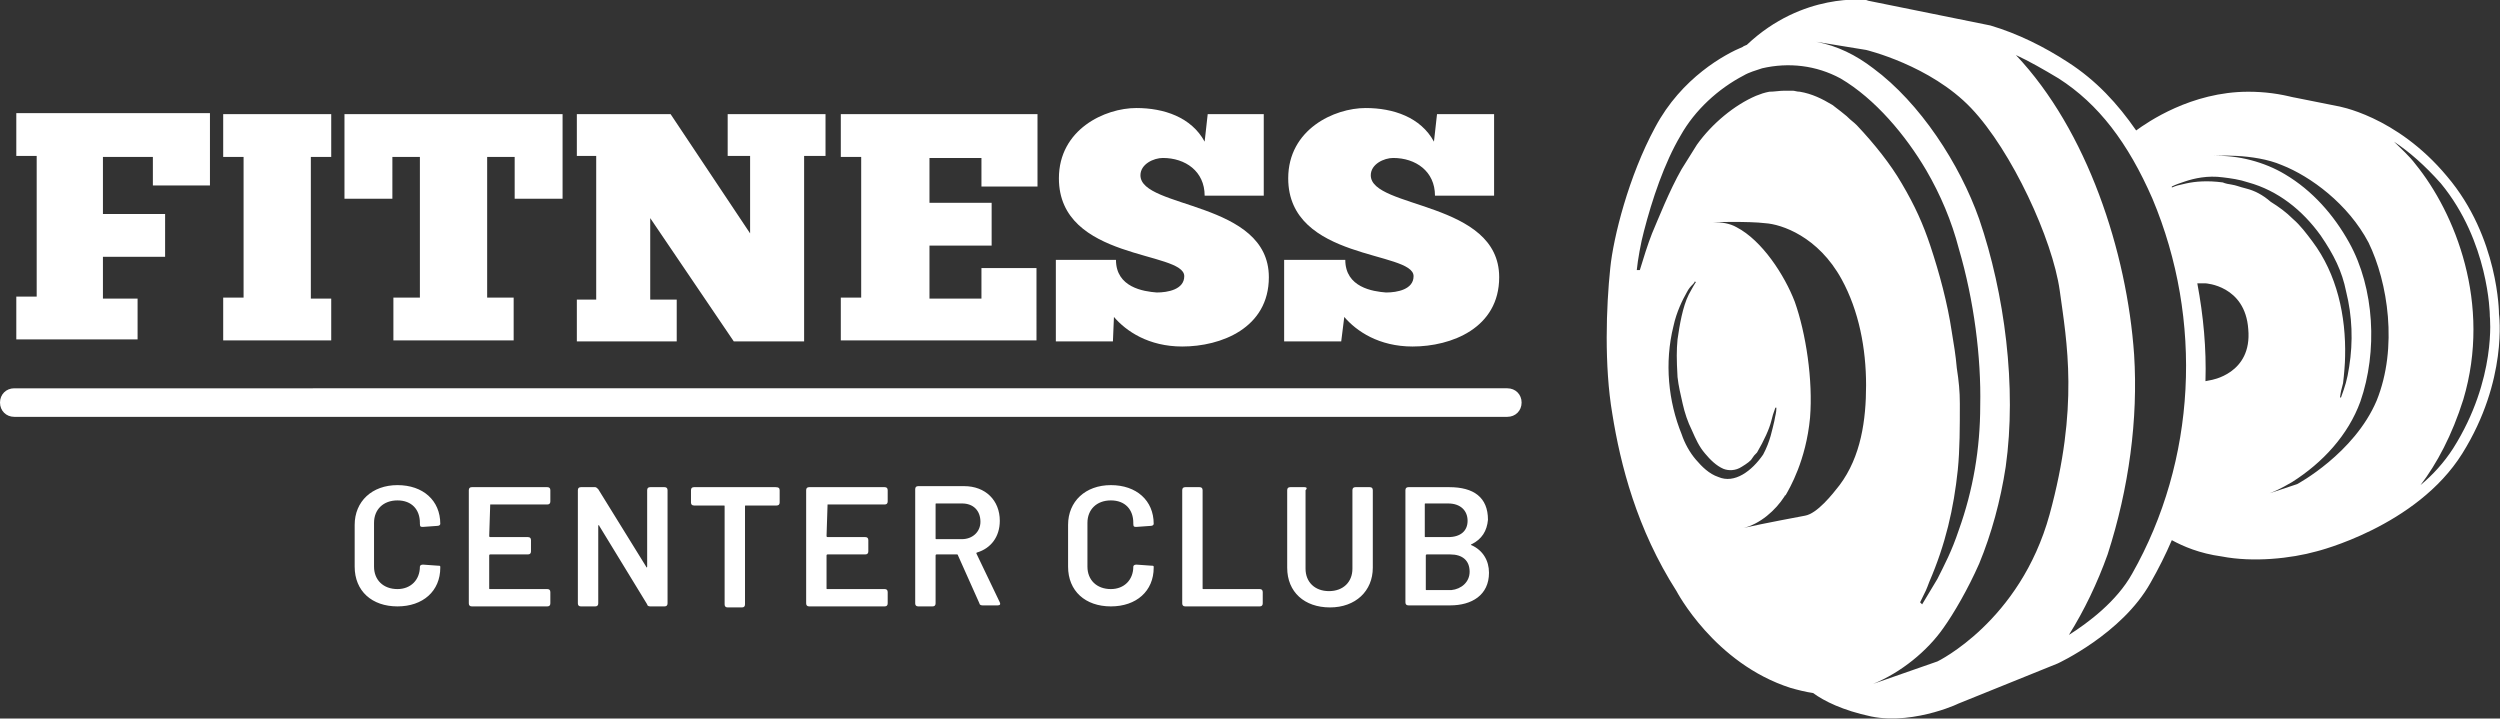
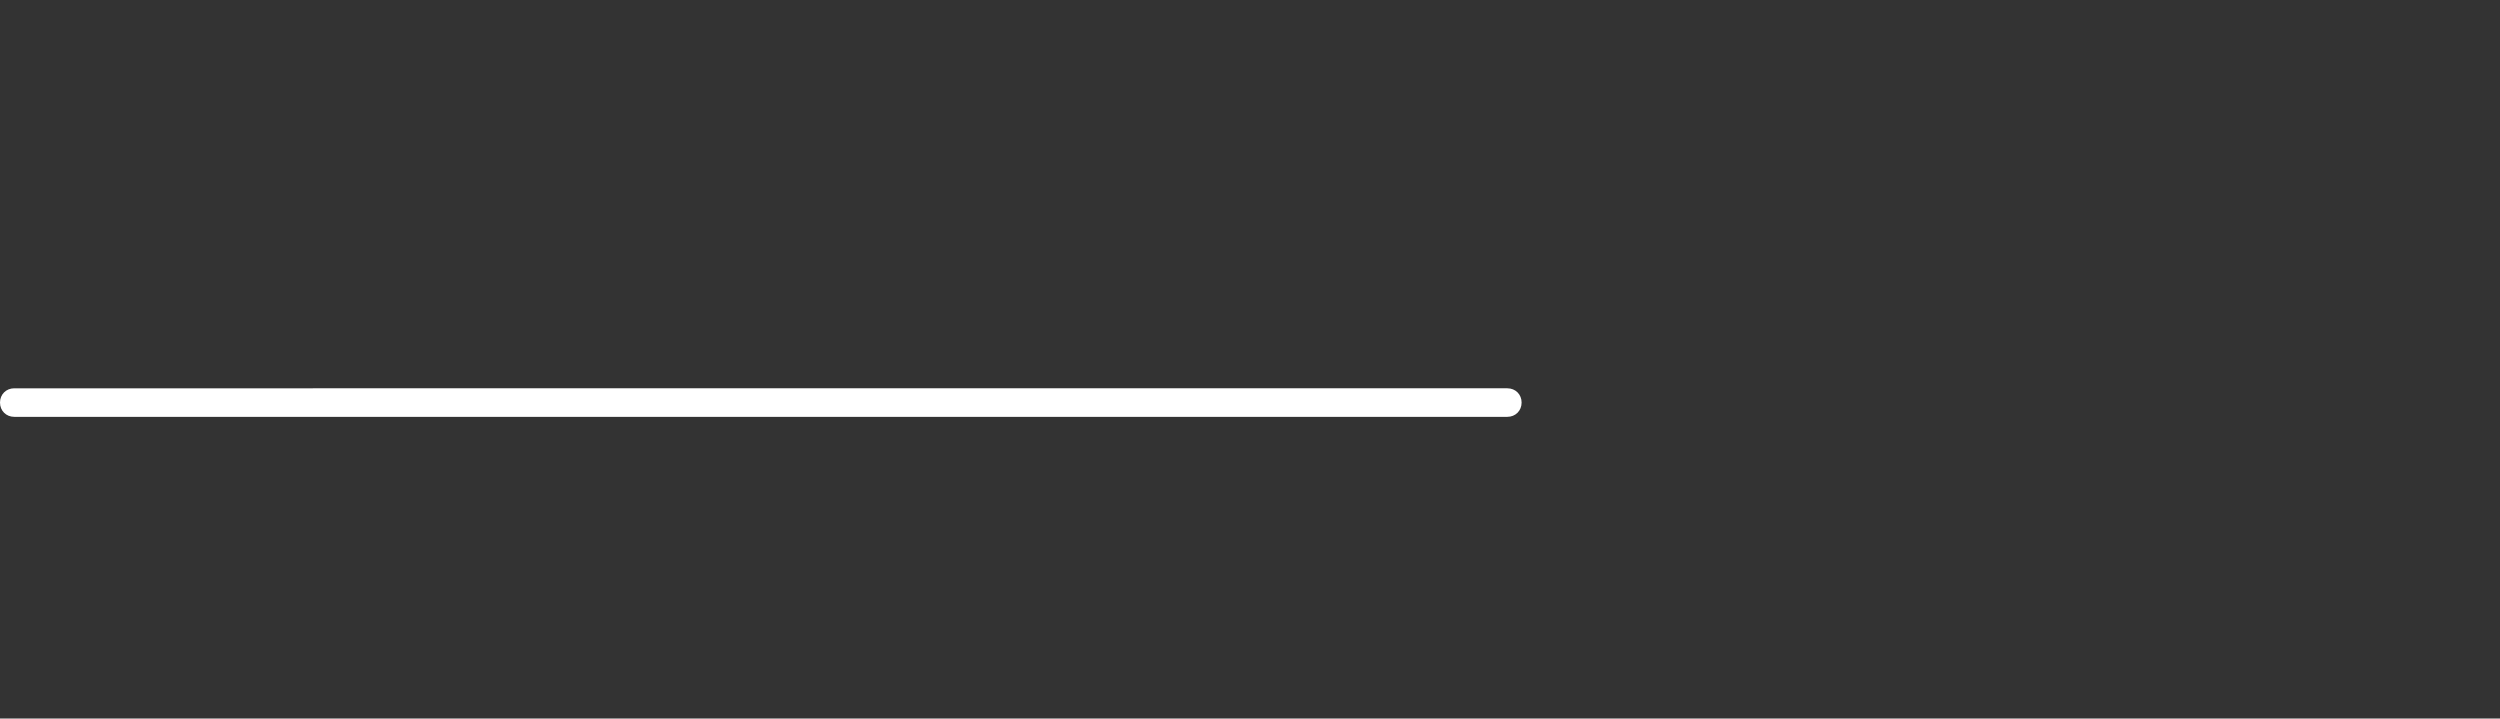
<svg xmlns="http://www.w3.org/2000/svg" version="1.1" id="_1" x="0px" y="0px" viewBox="0 0 245.3 70.5" style="enable-background:new 0 0 245.3 70.5;" xml:space="preserve">
  <rect x="0" y="0" width="245.3" height="70.5" fill="#333333" stroke="none" />
  <style type="text/css">
	.st0{fill:#FFFFFF;}
</style>
  <g>
-     <path class="st0" d="M38.5,19.5h-4.7v-8.3h21.4v8.3h-4.7v-4.1h-2.7v13.8h2.6v4.2H38.6v-4.2h2.6V15.4h-2.7V19.5z M131.9,31.1   c1.2,1.4,3.4,2.9,6.7,2.9c3.8,0,8.5-1.8,8.5-6.8c0-7.5-12.6-6.7-12.6-10c0-1.1,1.3-1.7,2.2-1.7c2.2,0,4.1,1.3,4.1,3.7h5.8v-8H141   l-0.3,2.7c-1.3-2.4-4-3.3-6.7-3.3c-3.1,0-7.6,2.1-7.6,6.9c0,8.1,12.3,7.1,12.3,9.6c0,1.3-1.6,1.6-2.7,1.6c-1.3-0.1-4-0.5-4-3.2H126   v8h5.6L131.9,31.1z M109.3,31.1c1.2,1.4,3.4,2.9,6.7,2.9c3.8,0,8.5-1.8,8.5-6.8c0-7.5-12.6-6.7-12.6-10c0-1.1,1.3-1.7,2.2-1.7   c2.2,0,4.1,1.3,4.1,3.7h5.8v-8h-5.5l-0.3,2.7c-1.3-2.4-4-3.3-6.7-3.3c-3.1,0-7.6,2.1-7.6,6.9c0,8.1,12.3,7.1,12.3,9.6   c0,1.3-1.6,1.6-2.7,1.6c-1.3-0.1-4-0.5-4-3.2h-5.9v8h5.6L109.3,31.1z M66.3,29.4h-2.5v-8L72,33.5h6.9V15.3h2.1v-4.1h-9.6v4.1h2.2   v7.6l-7.8-11.7h-9.2v4.1h1.9v14.1h-1.9v4.1h9.8V29.4z M13.4,29.3h-3.3v-4.1h6.1V21h-6.1v-5.6H15v2.8h5.6v-7.1H1.6v4.2h2v13.8h-2   v4.2h11.9V29.3z M32.5,29.3h-2V15.4h2v-4.2H21.9v4.2h2v13.8h-2v4.2h10.6V29.3z M101.8,26.3h-5.5v3h-5.1v-5.2h6.1v-4.2h-6.1v-4.4   h5.1v2.8h5.5v-7.1H82.5v4.2h2v13.8h-2v4.2h19.2V26.3z" />
-     <path class="st0" d="M76.5,48.1v1.2c0,0.2-0.1,0.3-0.3,0.3h-3c-0.1,0-0.1,0-0.1,0.1v9.6c0,0.2-0.1,0.3-0.3,0.3h-1.4   c-0.2,0-0.3-0.1-0.3-0.3v-9.6c0-0.1,0-0.1-0.1-0.1h-2.9c-0.2,0-0.3-0.1-0.3-0.3v-1.2c0-0.2,0.1-0.3,0.3-0.3h8   C76.4,47.8,76.5,47.9,76.5,48.1z M144.4,53.4c-0.1,0-0.1,0.1,0,0.1c1.1,0.5,1.7,1.5,1.7,2.7c0,2.2-1.7,3.2-3.8,3.2h-4.1   c-0.2,0-0.3-0.1-0.3-0.3V48.1c0-0.2,0.1-0.3,0.3-0.3h4c2.4,0,3.8,1,3.8,3.2C145.9,52.1,145.4,52.9,144.4,53.4z M139.8,52.6   c0,0.1,0,0.1,0.1,0.1h2.2c1.2,0,1.9-0.6,1.9-1.6c0-1-0.7-1.7-1.9-1.7h-2.2c-0.1,0-0.1,0-0.1,0.1V52.6z M144.2,56.1   c0-1.1-0.7-1.7-1.9-1.7h-2.3c0,0-0.1,0-0.1,0.1v3.3c0,0.1,0,0.1,0.1,0.1h2.4C143.4,57.8,144.2,57.1,144.2,56.1z M128,47.8h-1.4   c-0.2,0-0.3,0.1-0.3,0.3v7.6c0,2.4,1.7,3.9,4.2,3.9c2.5,0,4.2-1.6,4.2-3.9v-7.6c0-0.2-0.1-0.3-0.3-0.3H133c-0.2,0-0.3,0.1-0.3,0.3   v7.7c0,1.3-0.9,2.2-2.3,2.2c-1.4,0-2.3-0.9-2.3-2.2v-7.7C128.3,47.9,128.2,47.8,128,47.8z M63.8,59.5h1.4c0.2,0,0.3-0.1,0.3-0.3   V48.1c0-0.2-0.1-0.3-0.3-0.3h-1.4c-0.2,0-0.3,0.1-0.3,0.3v7.5c0,0.1-0.1,0.1-0.1,0L58.7,48c-0.1-0.1-0.2-0.2-0.3-0.2H57   c-0.2,0-0.3,0.1-0.3,0.3v11.1c0,0.2,0.1,0.3,0.3,0.3h1.4c0.2,0,0.3-0.1,0.3-0.3l0-7.6c0-0.1,0.1-0.1,0.1,0l4.7,7.7   C63.5,59.4,63.6,59.5,63.8,59.5z M48.1,49.5h5.6c0.2,0,0.3-0.1,0.3-0.3v-1.1c0-0.2-0.1-0.3-0.3-0.3h-7.4c-0.2,0-0.3,0.1-0.3,0.3   v11.1c0,0.2,0.1,0.3,0.3,0.3h7.4c0.2,0,0.3-0.1,0.3-0.3v-1.1c0-0.2-0.1-0.3-0.3-0.3h-5.6c-0.1,0-0.1,0-0.1-0.1v-3.2   c0-0.1,0.1-0.1,0.1-0.1h3.7c0.2,0,0.3-0.1,0.3-0.3V53c0-0.2-0.1-0.3-0.3-0.3h-3.7c-0.1,0-0.1-0.1-0.1-0.1L48.1,49.5   C48,49.5,48,49.5,48.1,49.5z M117.7,47.8h-1.4c-0.2,0-0.3,0.1-0.3,0.3v11.1c0,0.2,0.1,0.3,0.3,0.3h7.3c0.2,0,0.3-0.1,0.3-0.3v-1.1   c0-0.2-0.1-0.3-0.3-0.3h-5.5c-0.1,0-0.1,0-0.1-0.1v-9.6C118,47.9,117.9,47.8,117.7,47.8z M41.5,51.7l1.4-0.1c0.2,0,0.3-0.1,0.3-0.2   c0-2.3-1.7-3.8-4.2-3.8c-2.5,0-4.2,1.6-4.2,3.9v4.1c0,2.4,1.7,3.9,4.2,3.9c2.5,0,4.2-1.5,4.2-3.8v-0.1c0-0.1-0.1-0.1-0.3-0.1   l-1.4-0.1c-0.2,0-0.3,0.1-0.3,0.2c0,1.3-0.9,2.2-2.2,2.2c-1.4,0-2.3-0.9-2.3-2.2v-4.3c0-1.3,0.9-2.2,2.3-2.2c1.4,0,2.2,0.9,2.2,2.2   v0.1C41.2,51.7,41.3,51.7,41.5,51.7z M95.9,54.2c-0.1,0-0.1,0.1-0.1,0.1l2.3,4.8c0.1,0.2,0,0.3-0.2,0.3h-1.5   c-0.2,0-0.3-0.1-0.3-0.2L94,54.5c0-0.1-0.1-0.1-0.1-0.1h-2c0,0-0.1,0-0.1,0.1v4.7c0,0.2-0.1,0.3-0.3,0.3h-1.4   c-0.2,0-0.3-0.1-0.3-0.3V48c0-0.2,0.1-0.3,0.3-0.3h4.5c2.1,0,3.5,1.4,3.5,3.4C98.1,52.7,97.2,53.8,95.9,54.2z M96.2,51.2   c0-1.1-0.7-1.8-1.8-1.8h-2.5c-0.1,0-0.1,0-0.1,0.1v3.3c0,0.1,0,0.1,0.1,0.1h2.5C95.4,52.9,96.2,52.2,96.2,51.2z M111.5,51.7   l1.4-0.1c0.2,0,0.3-0.1,0.3-0.2c0-2.3-1.7-3.8-4.2-3.8c-2.5,0-4.2,1.6-4.2,3.9v4.1c0,2.4,1.7,3.9,4.2,3.9c2.5,0,4.2-1.5,4.2-3.8   v-0.1c0-0.1-0.1-0.1-0.3-0.1l-1.4-0.1c-0.2,0-0.3,0.1-0.3,0.2c0,1.3-0.9,2.2-2.2,2.2c-1.4,0-2.3-0.9-2.3-2.2v-4.3   c0-1.3,0.9-2.2,2.3-2.2c1.4,0,2.2,0.9,2.2,2.2v0.1C111.2,51.7,111.3,51.7,111.5,51.7z M81.2,49.5h5.6c0.2,0,0.3-0.1,0.3-0.3v-1.1   c0-0.2-0.1-0.3-0.3-0.3h-7.4c-0.2,0-0.3,0.1-0.3,0.3v11.1c0,0.2,0.1,0.3,0.3,0.3h7.4c0.2,0,0.3-0.1,0.3-0.3v-1.1   c0-0.2-0.1-0.3-0.3-0.3h-5.6c-0.1,0-0.1,0-0.1-0.1v-3.2c0-0.1,0.1-0.1,0.1-0.1h3.7c0.2,0,0.3-0.1,0.3-0.3V53c0-0.2-0.1-0.3-0.3-0.3   h-3.7c-0.1,0-0.1-0.1-0.1-0.1L81.2,49.5C81.1,49.5,81.1,49.5,81.2,49.5z" />
    <path class="st0" d="M147.9,40.9c0.8,0,1.4-0.6,1.4-1.4c0-0.8-0.6-1.4-1.4-1.4H1.4c-0.8,0-1.4,0.6-1.4,1.4c0,0.8,0.6,1.4,1.4,1.4   H147.9z" />
-     <path class="st0" d="M245.2,30.8c0,0,0-7.5-5.1-13.5c-5-6-10.8-6.9-10.8-6.9l-5-1c0.3,0.1,0.6,0.1,0.9,0.2c-1.5-0.4-3-0.6-4.6-0.6   c-5.6,0-9.9,3-11,3.8c-1.8-2.6-3.9-4.9-6.7-6.7c-2.3-1.5-4.9-2.8-7.6-3.6c-16.2-3.3-11-2.2-12.2-2.5c0,0-6.2-0.8-11.7,4.4   c-0.2,0.1-0.3,0.1-0.4,0.2c-1.7,0.7-6,3-8.6,7.9c-2.6,4.8-4.1,10.8-4.4,13.8c-0.4,3.8-0.6,9.6,0.2,14.3c0.8,5,2.4,11.3,6.3,17.4   c0,0,3.7,7.1,11.2,9.5c0.7,0.2,1.5,0.4,2.2,0.5c1.1,0.8,2.9,1.7,5.7,2.3c4.4,0.9,9.3-1.6,8.4-1.2l9.9-4c0,0,6.3-2.9,9.1-7.9   c0.8-1.4,1.5-2.8,2.1-4.2c1.1,0.6,2.7,1.3,4.9,1.6c3.1,0.6,6.8,0.2,9.3-0.5c0,0,9.8-2.4,14.3-9.6C246.1,37.3,245.2,30.8,245.2,30.8   z M168.6,46.8c-0.9-0.3-1.6-1-2.2-1.7c-0.6-0.7-1.1-1.6-1.4-2.5c-1.3-3.2-1.7-7-0.8-10.6c0.3-1.4,0.9-2.6,1.3-3.3   c0.2-0.4,0.4-0.6,0.6-0.8c0.2-0.2,0.2-0.3,0.2-0.3l0.1,0.1c0,0-0.1,0.1-0.2,0.3c-0.1,0.2-0.3,0.5-0.5,0.9c-0.6,1.2-0.9,3-1.1,4.4   c-0.1,1.1-0.1,1.9,0,3.7c0.1,0.9,0.3,1.7,0.5,2.6c0.2,0.9,0.5,1.8,0.9,2.6c0.4,0.9,0.7,1.6,1.3,2.3c0.5,0.6,1.1,1.2,1.8,1.5   c0.5,0.2,1.2,0.2,1.8-0.2c0.5-0.3,0.9-0.6,1-0.8c0.2-0.3,0.2-0.3,0.5-0.6c0.7-1.2,1.2-2.3,1.4-3.1c0.2-0.8,0.1-0.4,0.4-1.3l0.1,0   c0,0.5-0.1,0.7-0.2,1.3c-0.2,0.8-0.4,2-1.1,3.3C171.9,46.2,170.2,47.5,168.6,46.8z M180.5,47.6c-0.7,0.9-2.2,2.8-3.4,3   c0,0-4.3,0.8-6,1.2c1.6-0.4,3.1-1.7,4-3.1c0-0.1,0.1-0.1,0.1-0.1c0.4-0.7,2-3.4,2.4-7.6c0.3-3.7-0.4-8.3-1.5-11.4   c-1-2.6-3.2-6-5.7-7.3c-0.7-0.4-1.5-0.5-2.3-0.5c0,0,3.5-0.1,5.1,0.1c1.6,0.1,5.2,1.3,7.5,5.5c1.7,3.1,2.4,6.8,2.4,10.4   C183.1,41.2,182.6,44.8,180.5,47.6z M182.2,12.3c-0.4-0.4-0.5-0.4-1-0.9c-1-0.8-0.1-0.1-1.4-1.1c-1-0.6-2-1.1-3.2-1.3   c-0.3,0-0.5-0.1-0.7-0.1c-0.5,0-0.3,0-0.8,0c-0.5,0-1,0.1-1.5,0.1c-0.5,0.1-0.8,0.2-1.3,0.4c-2.1,0.9-4.3,2.7-5.8,4.8   c-0.5,0.8-1,1.6-1.5,2.4c-1.2,2.1-2.3,4.9-2.9,6.3c-0.4,1-0.9,2.6-1.2,3.6l-0.3,0c0.1-1,0.4-2.7,0.7-3.8c0.8-3.1,2-6.7,3.6-9.4   c1.4-2.5,3.7-4.6,6.2-5.9c0.5-0.3,1.2-0.5,1.8-0.7c2.6-0.6,5.3-0.3,7.7,1c3.4,2,6.4,5.6,8.4,9c1.4,2.4,2.5,5,3.2,7.7   c1.5,5.1,2.2,10.7,2.1,15.4c0,4.2-0.7,8.3-2.1,12.2c-0.7,2.1-1.4,3.4-2.1,4.8c-0.9,1.5-0.6,1-1.5,2.5l-0.2-0.2   c0.6-1.2,0.6-1.2,0.9-2c1.6-3.7,2.4-7.2,2.8-11c0.2-2,0.2-4.2,0.2-6.5c0-1.2-0.1-2.2-0.3-3.5c-0.1-1.2-0.3-2.4-0.5-3.6   c-0.4-2.7-1.2-5.7-2.1-8.4c-0.7-2.1-1.5-3.9-2.8-6.1C185.5,16.1,183.9,14.1,182.2,12.3z M201.1,50.5c-2.9,10.5-11,14.4-11,14.4   l-6.3,2.2c2.7-1.1,5.3-3.2,6.9-5.5c1-1.4,2.4-3.8,3.5-6.3c1.2-2.9,2.1-6.2,2.6-9.5c1.1-7.8-0.1-17-2.6-24.3   c-1.9-5.4-5.8-11.4-10.4-14.8c-1.7-1.3-3.5-2.2-5.6-2.6l4.9,0.8c0,0,6.3,1.5,10.3,5.7c4,4.2,8,12.9,8.7,17.9   C202.8,33.6,204,39.9,201.1,50.5z M209.2,56.3c-1.5,2.7-4.3,4.8-6.2,6c1.5-2.4,2.8-5.1,3.8-7.9c2.1-6.5,3-13.3,2.6-19.6   c-0.7-10.1-4.6-22-11.6-29.4c1.3,0.6,2.7,1.4,4.2,2.3c3.9,2.5,6.8,6.3,9.2,11.8C216.2,31.4,215.5,45.2,209.2,56.3z M216.9,37.3   l-0.5,0.1c0.1-3.2-0.2-6.4-0.8-9.6h0.8c0,0,3.9,0.2,4.2,4.5C221,36.7,216.9,37.3,216.9,37.3z M220.4,18.5c-0.8-0.2-0.9-0.3-1.5-0.4   c-0.1,0-0.6-0.1-0.8-0.2c-1.5-0.2-2.7-0.1-3.6,0.1c-0.9,0.2-0.9,0.2-1.4,0.4l0-0.1c0.4-0.2,0.7-0.3,1.3-0.5   c0.9-0.3,2.2-0.6,3.7-0.4c0.8,0.1,1.6,0.2,2.5,0.5c2.9,0.8,5.3,2.7,7.1,5.2c1.3,1.9,2.1,3.5,2.5,5.5c0.6,2.4,0.7,4.9,0.3,7.4   c-0.2,1.3-0.4,1.9-0.8,3l-0.1,0c0.1-0.7,0.1-0.6,0.3-1.4c0.1-0.8,0.2-2,0.2-2.6c0.1-4-0.8-8.1-3.2-11.3c-0.6-0.8-1.2-1.6-1.9-2.2   c-0.7-0.7-1.4-1.2-2.2-1.7C222,19.1,221.2,18.7,220.4,18.5z M233.2,39.3c-2.2,5.2-7.8,8.2-7.8,8.2l-2.7,0.9c0.5-0.2,1-0.4,2.2-1.1   c3-1.9,5.5-4.6,6.7-7.9c1.7-4.9,1.4-11.1-1.1-15.6c-1.5-2.7-3.6-5.1-6.3-6.7c-2-1.2-4.6-1.9-7-1.8c0,0,3.9-0.3,6.7,0.9   c2.8,1.1,6.5,3.8,8.5,7.6C234.3,27.7,235.3,34.1,233.2,39.3z M240.7,44c-0.9,1.4-2,2.6-3.2,3.6c1.6-2.1,3.1-4.9,4.2-8.4   c2.8-9.4-0.8-18.3-4.7-23.1c-0.6-0.8-1.4-1.5-2.1-2.2c1.5,1,3,2.3,4.6,4.1c4.7,5.7,4.8,12.8,4.8,12.9c0,0.1,0,0,0,0.1   C244.3,31,245,37.2,240.7,44z" />
  </g>
</svg>